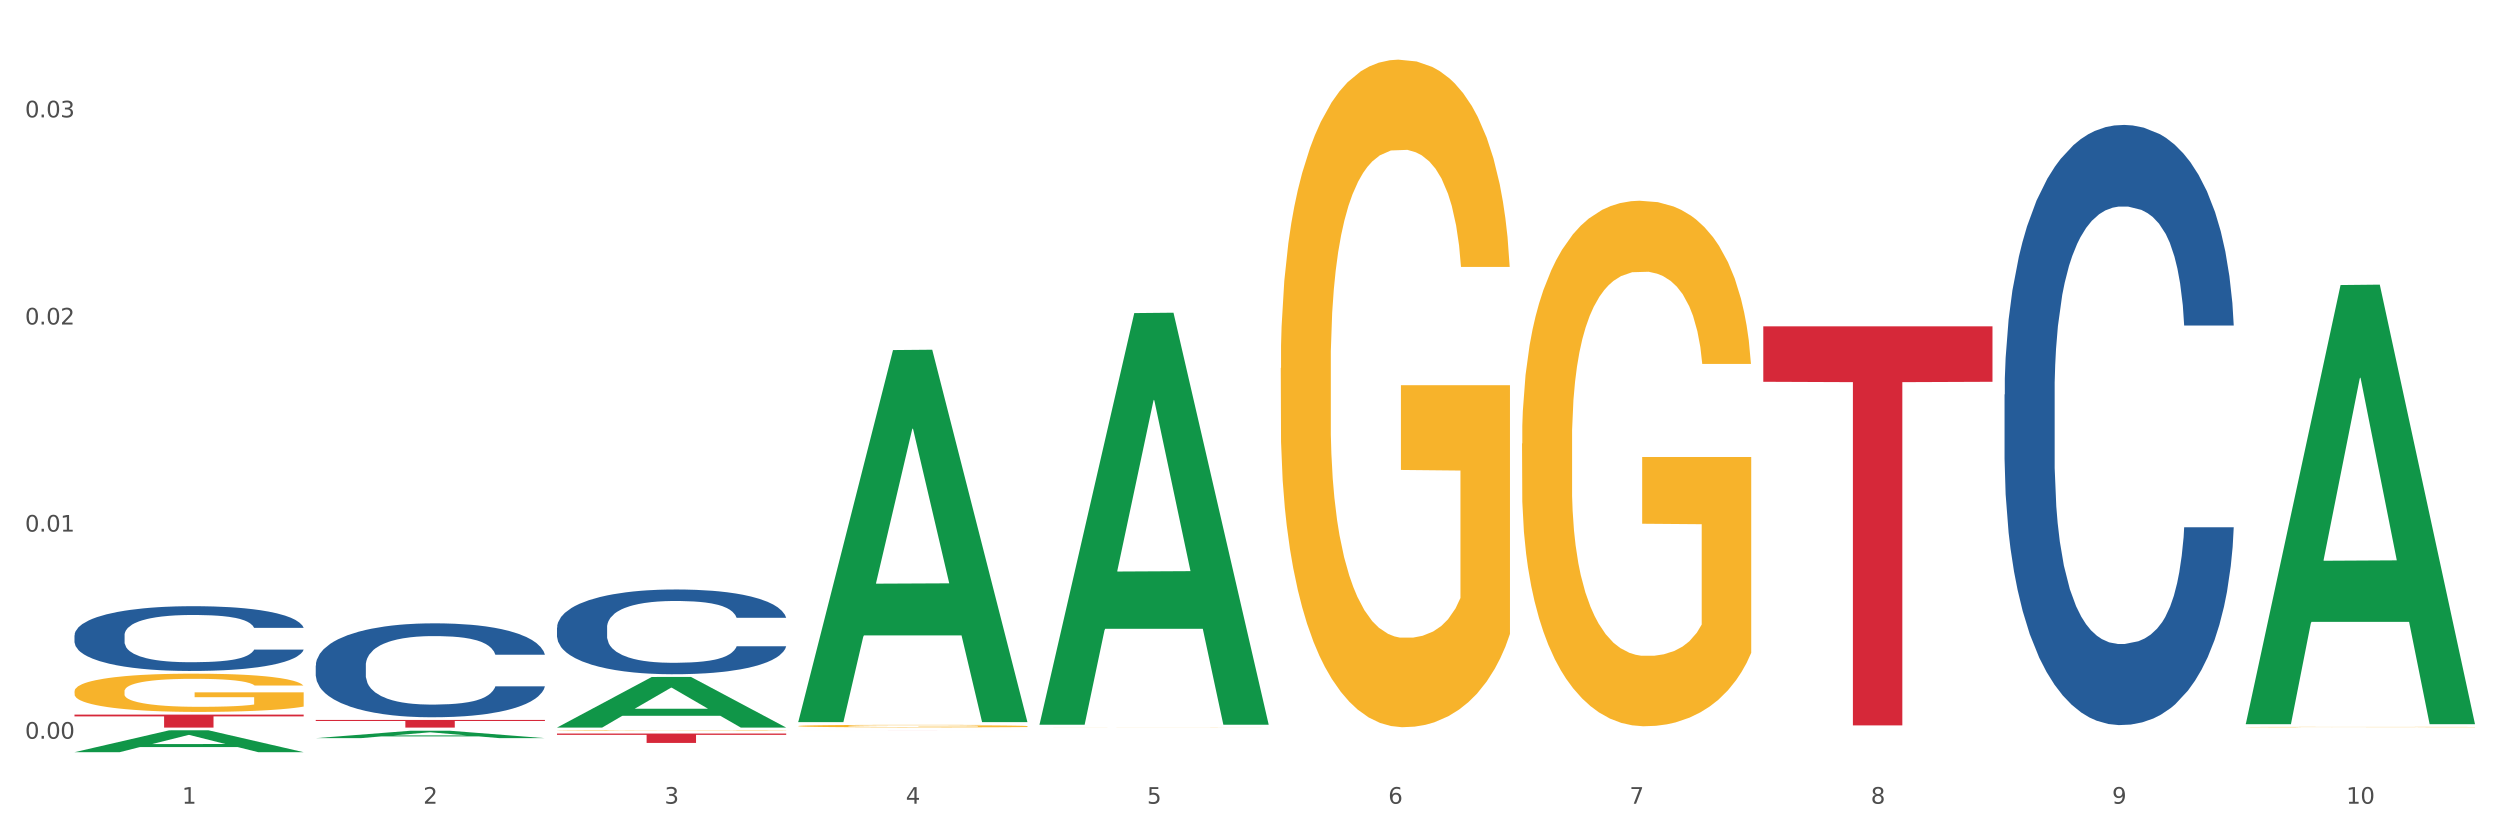
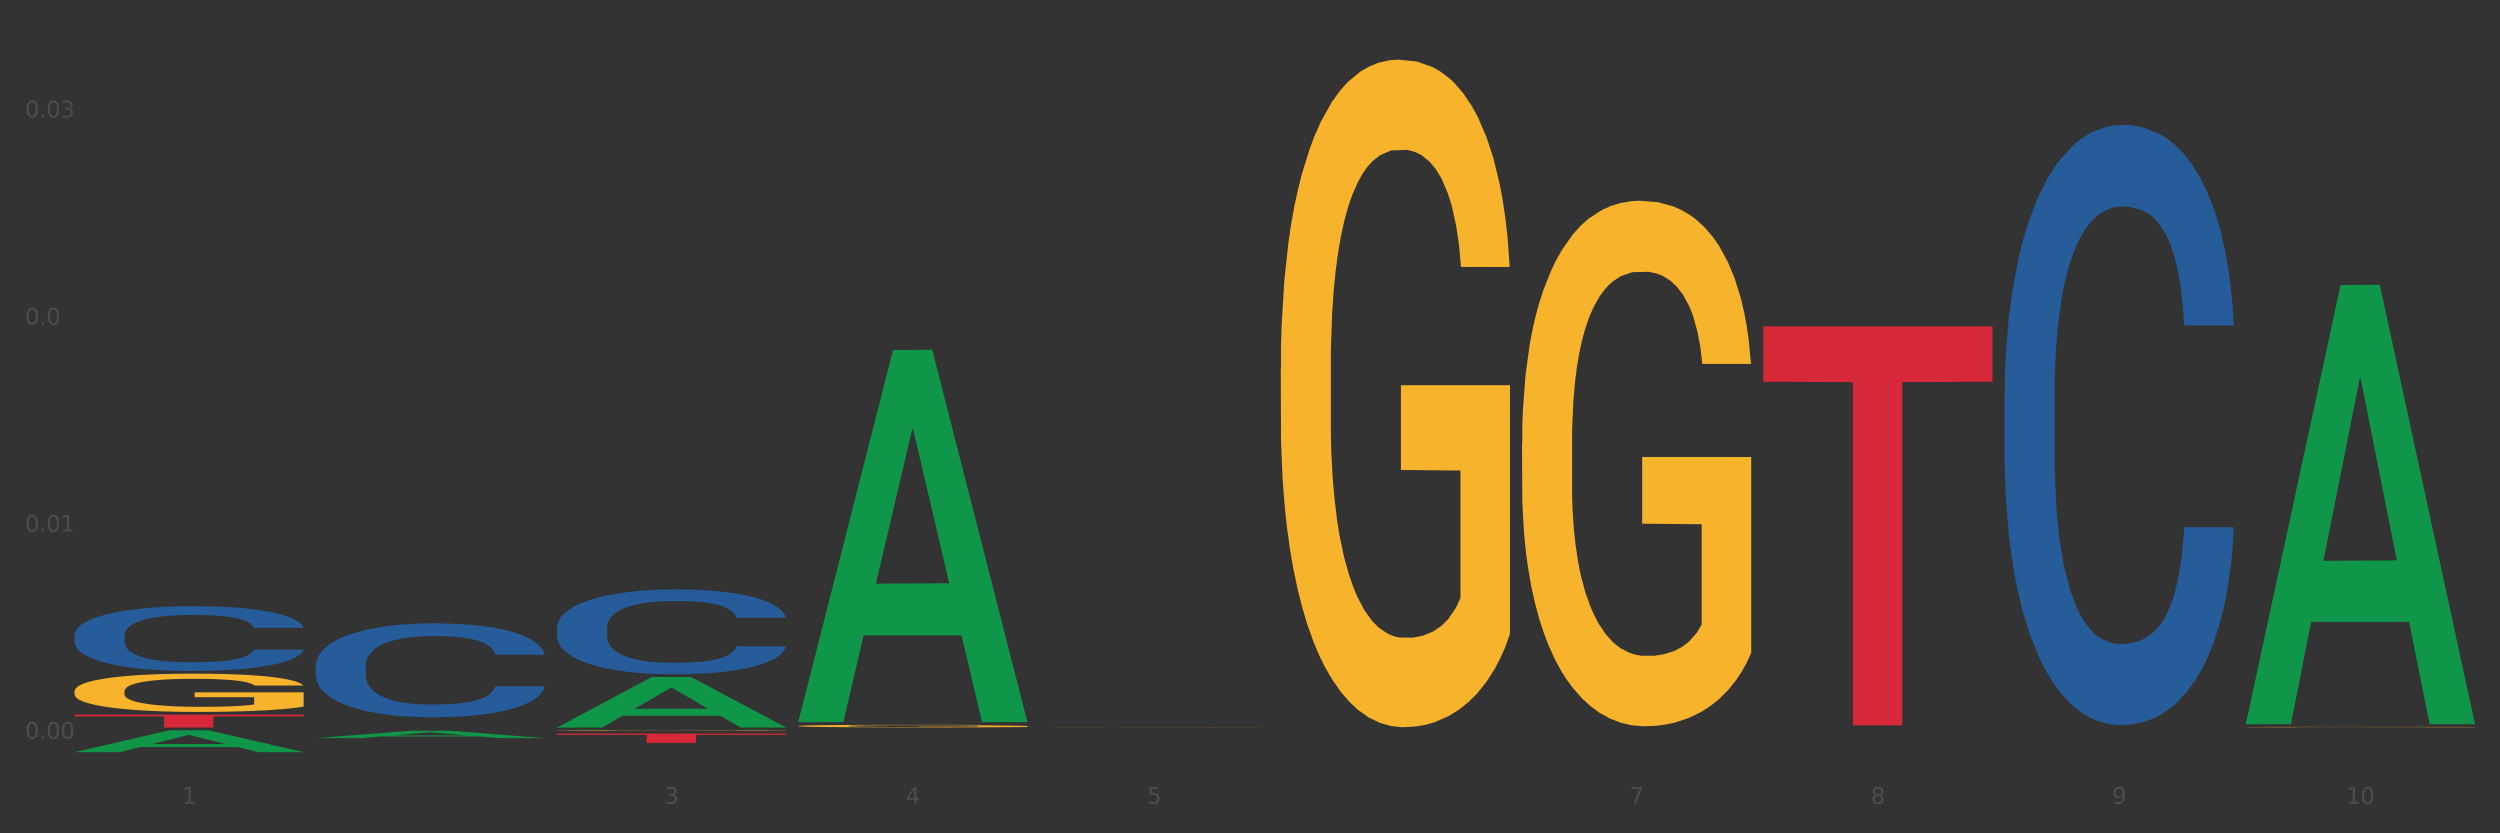
<svg xmlns="http://www.w3.org/2000/svg" xmlns:xlink="http://www.w3.org/1999/xlink" width="1080pt" height="360pt" viewBox="0 0 1080 360" version="1.1">
  <rect x="0" y="0" width="1080" height="360" fill="#333333" stroke="none" />
  <defs>
    <style type="text/css">*{stroke-linejoin: round; stroke-linecap: butt}</style>
  </defs>
  <g id="figure_1">
    <g id="patch_1">
-       <path d="M 0 360  L 1080 360  L 1080 0  L 0 0  z " style="fill: #ffffff; stroke: #ffffff; stroke-linejoin: miter" />
-     </g>
+       </g>
    <g id="axes_1">
      <g id="matplotlib.axis_1">
        <g id="xtick_1">
          <g id="text_1">
            <g style="fill: #4d4d4d" transform="translate(78.627 347.204) scale(0.096 -0.096)">
              <defs>
                <path id="DejaVuSans-31" d="M 794 531  L 1825 531  L 1825 4091  L 703 3866  L 703 4441  L 1819 4666  L 2450 4666  L 2450 531  L 3481 531  L 3481 0  L 794 0  L 794 531  z " transform="scale(0.016)" />
              </defs>
              <use xlink:href="#DejaVuSans-31" />
            </g>
          </g>
        </g>
        <g id="xtick_2">
          <g id="text_2">
            <g style="fill: #4d4d4d" transform="translate(182.851 347.204) scale(0.096 -0.096)">
              <defs>
-                 <path id="DejaVuSans-32" d="M 1228 531  L 3431 531  L 3431 0  L 469 0  L 469 531  Q 828 903 1448 1529  Q 2069 2156 2228 2338  Q 2531 2678 2651 2914  Q 2772 3150 2772 3378  Q 2772 3750 2511 3984  Q 2250 4219 1831 4219  Q 1534 4219 1204 4116  Q 875 4013 500 3803  L 500 4441  Q 881 4594 1212 4672  Q 1544 4750 1819 4750  Q 2544 4750 2975 4387  Q 3406 4025 3406 3419  Q 3406 3131 3298 2873  Q 3191 2616 2906 2266  Q 2828 2175 2409 1742  Q 1991 1309 1228 531  z " transform="scale(0.016)" />
-               </defs>
+                 </defs>
              <use xlink:href="#DejaVuSans-32" />
            </g>
          </g>
        </g>
        <g id="xtick_3">
          <g id="text_3">
            <g style="fill: #4d4d4d" transform="translate(287.074 347.204) scale(0.096 -0.096)">
              <defs>
                <path id="DejaVuSans-33" d="M 2597 2516  Q 3050 2419 3304 2112  Q 3559 1806 3559 1356  Q 3559 666 3084 287  Q 2609 -91 1734 -91  Q 1441 -91 1130 -33  Q 819 25 488 141  L 488 750  Q 750 597 1062 519  Q 1375 441 1716 441  Q 2309 441 2620 675  Q 2931 909 2931 1356  Q 2931 1769 2642 2001  Q 2353 2234 1838 2234  L 1294 2234  L 1294 2753  L 1863 2753  Q 2328 2753 2575 2939  Q 2822 3125 2822 3475  Q 2822 3834 2567 4026  Q 2313 4219 1838 4219  Q 1578 4219 1281 4162  Q 984 4106 628 3988  L 628 4550  Q 988 4650 1302 4700  Q 1616 4750 1894 4750  Q 2613 4750 3031 4423  Q 3450 4097 3450 3541  Q 3450 3153 3228 2886  Q 3006 2619 2597 2516  z " transform="scale(0.016)" />
              </defs>
              <use xlink:href="#DejaVuSans-33" />
            </g>
          </g>
        </g>
        <g id="xtick_4">
          <g id="text_4">
            <g style="fill: #4d4d4d" transform="translate(391.298 347.204) scale(0.096 -0.096)">
              <defs>
                <path id="DejaVuSans-34" d="M 2419 4116  L 825 1625  L 2419 1625  L 2419 4116  z M 2253 4666  L 3047 4666  L 3047 1625  L 3713 1625  L 3713 1100  L 3047 1100  L 3047 0  L 2419 0  L 2419 1100  L 313 1100  L 313 1709  L 2253 4666  z " transform="scale(0.016)" />
              </defs>
              <use xlink:href="#DejaVuSans-34" />
            </g>
          </g>
        </g>
        <g id="xtick_5">
          <g id="text_5">
            <g style="fill: #4d4d4d" transform="translate(495.522 347.204) scale(0.096 -0.096)">
              <defs>
                <path id="DejaVuSans-35" d="M 691 4666  L 3169 4666  L 3169 4134  L 1269 4134  L 1269 2991  Q 1406 3038 1543 3061  Q 1681 3084 1819 3084  Q 2600 3084 3056 2656  Q 3513 2228 3513 1497  Q 3513 744 3044 326  Q 2575 -91 1722 -91  Q 1428 -91 1123 -41  Q 819 9 494 109  L 494 744  Q 775 591 1075 516  Q 1375 441 1709 441  Q 2250 441 2565 725  Q 2881 1009 2881 1497  Q 2881 1984 2565 2268  Q 2250 2553 1709 2553  Q 1456 2553 1204 2497  Q 953 2441 691 2322  L 691 4666  z " transform="scale(0.016)" />
              </defs>
              <use xlink:href="#DejaVuSans-35" />
            </g>
          </g>
        </g>
        <g id="xtick_6">
          <g id="text_6">
            <g style="fill: #4d4d4d" transform="translate(599.745 347.204) scale(0.096 -0.096)">
              <defs>
-                 <path id="DejaVuSans-36" d="M 2113 2584  Q 1688 2584 1439 2293  Q 1191 2003 1191 1497  Q 1191 994 1439 701  Q 1688 409 2113 409  Q 2538 409 2786 701  Q 3034 994 3034 1497  Q 3034 2003 2786 2293  Q 2538 2584 2113 2584  z M 3366 4563  L 3366 3988  Q 3128 4100 2886 4159  Q 2644 4219 2406 4219  Q 1781 4219 1451 3797  Q 1122 3375 1075 2522  Q 1259 2794 1537 2939  Q 1816 3084 2150 3084  Q 2853 3084 3261 2657  Q 3669 2231 3669 1497  Q 3669 778 3244 343  Q 2819 -91 2113 -91  Q 1303 -91 875 529  Q 447 1150 447 2328  Q 447 3434 972 4092  Q 1497 4750 2381 4750  Q 2619 4750 2861 4703  Q 3103 4656 3366 4563  z " transform="scale(0.016)" />
-               </defs>
+                 </defs>
              <use xlink:href="#DejaVuSans-36" />
            </g>
          </g>
        </g>
        <g id="xtick_7">
          <g id="text_7">
            <g style="fill: #4d4d4d" transform="translate(703.969 347.204) scale(0.096 -0.096)">
              <defs>
                <path id="DejaVuSans-37" d="M 525 4666  L 3525 4666  L 3525 4397  L 1831 0  L 1172 0  L 2766 4134  L 525 4134  L 525 4666  z " transform="scale(0.016)" />
              </defs>
              <use xlink:href="#DejaVuSans-37" />
            </g>
          </g>
        </g>
        <g id="xtick_8">
          <g id="text_8">
            <g style="fill: #4d4d4d" transform="translate(808.193 347.204) scale(0.096 -0.096)">
              <defs>
                <path id="DejaVuSans-38" d="M 2034 2216  Q 1584 2216 1326 1975  Q 1069 1734 1069 1313  Q 1069 891 1326 650  Q 1584 409 2034 409  Q 2484 409 2743 651  Q 3003 894 3003 1313  Q 3003 1734 2745 1975  Q 2488 2216 2034 2216  z M 1403 2484  Q 997 2584 770 2862  Q 544 3141 544 3541  Q 544 4100 942 4425  Q 1341 4750 2034 4750  Q 2731 4750 3128 4425  Q 3525 4100 3525 3541  Q 3525 3141 3298 2862  Q 3072 2584 2669 2484  Q 3125 2378 3379 2068  Q 3634 1759 3634 1313  Q 3634 634 3220 271  Q 2806 -91 2034 -91  Q 1263 -91 848 271  Q 434 634 434 1313  Q 434 1759 690 2068  Q 947 2378 1403 2484  z M 1172 3481  Q 1172 3119 1398 2916  Q 1625 2713 2034 2713  Q 2441 2713 2670 2916  Q 2900 3119 2900 3481  Q 2900 3844 2670 4047  Q 2441 4250 2034 4250  Q 1625 4250 1398 4047  Q 1172 3844 1172 3481  z " transform="scale(0.016)" />
              </defs>
              <use xlink:href="#DejaVuSans-38" />
            </g>
          </g>
        </g>
        <g id="xtick_9">
          <g id="text_9">
            <g style="fill: #4d4d4d" transform="translate(912.416 347.204) scale(0.096 -0.096)">
              <defs>
                <path id="DejaVuSans-39" d="M 703 97  L 703 672  Q 941 559 1184 500  Q 1428 441 1663 441  Q 2288 441 2617 861  Q 2947 1281 2994 2138  Q 2813 1869 2534 1725  Q 2256 1581 1919 1581  Q 1219 1581 811 2004  Q 403 2428 403 3163  Q 403 3881 828 4315  Q 1253 4750 1959 4750  Q 2769 4750 3195 4129  Q 3622 3509 3622 2328  Q 3622 1225 3098 567  Q 2575 -91 1691 -91  Q 1453 -91 1209 -44  Q 966 3 703 97  z M 1959 2075  Q 2384 2075 2632 2365  Q 2881 2656 2881 3163  Q 2881 3666 2632 3958  Q 2384 4250 1959 4250  Q 1534 4250 1286 3958  Q 1038 3666 1038 3163  Q 1038 2656 1286 2365  Q 1534 2075 1959 2075  z " transform="scale(0.016)" />
              </defs>
              <use xlink:href="#DejaVuSans-39" />
            </g>
          </g>
        </g>
        <g id="xtick_10">
          <g id="text_10">
            <g style="fill: #4d4d4d" transform="translate(1013.586 347.204) scale(0.096 -0.096)">
              <defs>
                <path id="DejaVuSans-30" d="M 2034 4250  Q 1547 4250 1301 3770  Q 1056 3291 1056 2328  Q 1056 1369 1301 889  Q 1547 409 2034 409  Q 2525 409 2770 889  Q 3016 1369 3016 2328  Q 3016 3291 2770 3770  Q 2525 4250 2034 4250  z M 2034 4750  Q 2819 4750 3233 4129  Q 3647 3509 3647 2328  Q 3647 1150 3233 529  Q 2819 -91 2034 -91  Q 1250 -91 836 529  Q 422 1150 422 2328  Q 422 3509 836 4129  Q 1250 4750 2034 4750  z " transform="scale(0.016)" />
              </defs>
              <use xlink:href="#DejaVuSans-31" />
              <use xlink:href="#DejaVuSans-30" transform="translate(63.623 0)" />
            </g>
          </g>
        </g>
        <g id="xtick_11" />
        <g id="xtick_12" />
        <g id="xtick_13" />
        <g id="xtick_14" />
        <g id="xtick_15" />
        <g id="xtick_16" />
        <g id="xtick_17" />
        <g id="xtick_18" />
        <g id="xtick_19" />
      </g>
      <g id="matplotlib.axis_2">
        <g id="ytick_1">
          <g id="text_11">
            <g style="fill: #4d4d4d" transform="translate(10.8 319.128) scale(0.096 -0.096)">
              <defs>
                <path id="DejaVuSans-2e" d="M 684 794  L 1344 794  L 1344 0  L 684 0  L 684 794  z " transform="scale(0.016)" />
              </defs>
              <use xlink:href="#DejaVuSans-30" />
              <use xlink:href="#DejaVuSans-2e" transform="translate(63.623 0)" />
              <use xlink:href="#DejaVuSans-30" transform="translate(95.41 0)" />
              <use xlink:href="#DejaVuSans-30" transform="translate(159.033 0)" />
            </g>
          </g>
        </g>
        <g id="ytick_2">
          <g id="text_12">
            <g style="fill: #4d4d4d" transform="translate(10.8 229.656) scale(0.096 -0.096)">
              <use xlink:href="#DejaVuSans-30" />
              <use xlink:href="#DejaVuSans-2e" transform="translate(63.623 0)" />
              <use xlink:href="#DejaVuSans-30" transform="translate(95.41 0)" />
              <use xlink:href="#DejaVuSans-31" transform="translate(159.033 0)" />
            </g>
          </g>
        </g>
        <g id="ytick_3">
          <g id="text_13">
            <g style="fill: #4d4d4d" transform="translate(10.8 140.184) scale(0.096 -0.096)">
              <use xlink:href="#DejaVuSans-30" />
              <use xlink:href="#DejaVuSans-2e" transform="translate(63.623 0)" />
              <use xlink:href="#DejaVuSans-30" transform="translate(95.41 0)" />
              <use xlink:href="#DejaVuSans-32" transform="translate(159.033 0)" />
            </g>
          </g>
        </g>
        <g id="ytick_4">
          <g id="text_14">
            <g style="fill: #4d4d4d" transform="translate(10.8 50.712) scale(0.096 -0.096)">
              <use xlink:href="#DejaVuSans-30" />
              <use xlink:href="#DejaVuSans-2e" transform="translate(63.623 0)" />
              <use xlink:href="#DejaVuSans-30" transform="translate(95.41 0)" />
              <use xlink:href="#DejaVuSans-33" transform="translate(159.033 0)" />
            </g>
          </g>
        </g>
        <g id="ytick_5" />
        <g id="ytick_6" />
        <g id="ytick_7" />
      </g>
      <g id="PolyCollection_1">
        <path d="M 32.175 324.932  L 32.277 324.923  L 73.107 315.49  L 90.051 315.481  L 131.187 324.95  L 111.589 324.95  L 102.709 322.745  L 60.552 322.745  L 60.246 322.78  L 51.671 324.95  L 32.175 324.95  L 32.175 324.932  L 65.86 321.429  L 97.401 321.42  L 81.783 317.499  L 81.579 317.482  L 81.375 317.508  L 65.758 321.42  L 65.86 321.429  L 32.175 324.932  z " clip-path="url(#p2f2738cbee)" style="fill: #109648" />
        <path d="M 344.846 313.638  L 344.963 313.637  L 344.963 313.601  L 345.197 313.57  L 346.366 313.495  L 348.119 313.432  L 349.405 313.399  L 350.691 313.372  L 352.21 313.345  L 354.081 313.317  L 357.471 313.275  L 359.575 313.254  L 362.147 313.232  L 366.823 313.2  L 370.213 313.182  L 373.72 313.167  L 379.448 313.149  L 383.188 313.141  L 387.163 313.135  L 391.956 313.131  L 395.579 313.13  L 403.529 313.133  L 410.309 313.142  L 413.582 313.149  L 417.79 313.161  L 420.011 313.169  L 423.635 313.185  L 427.376 313.206  L 429.947 313.224  L 433.805 313.258  L 436.728 313.292  L 439.416 313.335  L 440.819 313.364  L 441.871 313.391  L 442.806 313.422  L 443.741 313.471  L 422.7 313.471  L 421.882 313.436  L 420.596 313.403  L 418.725 313.371  L 417.089 313.351  L 414.283 313.326  L 411.711 313.31  L 409.023 313.298  L 405.75 313.287  L 403.178 313.282  L 399.554 313.278  L 392.423 313.279  L 387.63 313.287  L 384.357 313.298  L 382.253 313.307  L 380.383 313.317  L 378.279 313.331  L 375.824 313.352  L 374.07 313.371  L 372.317 313.395  L 370.914 313.419  L 369.628 313.447  L 368.576 313.477  L 367.758 313.509  L 367.056 313.547  L 366.472 313.61  L 366.472 313.748  L 366.706 313.779  L 367.29 313.82  L 367.992 313.851  L 369.161 313.889  L 370.213 313.914  L 372.2 313.95  L 374.421 313.98  L 376.174 313.999  L 377.928 314.015  L 380.967 314.037  L 384.357 314.055  L 387.28 314.066  L 391.254 314.077  L 393.943 314.081  L 396.281 314.083  L 402.009 314.083  L 406.1 314.08  L 410.659 314.073  L 414.166 314.063  L 417.089 314.052  L 420.362 314.034  L 422.466 314.017  L 422.466 313.807  L 396.748 313.806  L 396.748 313.666  L 443.858 313.666  L 443.858 314.077  L 441.871 314.098  L 439.65 314.117  L 437.312 314.134  L 433.805 314.155  L 429.597 314.175  L 425.856 314.189  L 421.882 314.201  L 417.206 314.212  L 411.127 314.222  L 407.386 314.226  L 402.71 314.229  L 397.216 314.23  L 392.423 314.228  L 387.747 314.223  L 382.838 314.214  L 378.045 314.201  L 374.421 314.188  L 370.797 314.172  L 366.94 314.151  L 363.9 314.131  L 361.562 314.113  L 358.99 314.09  L 356.185 314.059  L 354.081 314.032  L 352.21 314.004  L 350.223 313.968  L 348.82 313.937  L 347.418 313.898  L 346.599 313.868  L 345.664 313.823  L 344.963 313.76  L 344.846 313.638  z " clip-path="url(#p2f2738cbee)" style="fill: #f7b32b" />
        <path d="M 449.069 314.26  L 449.186 314.26  L 449.186 314.259  L 449.42 314.258  L 450.589 314.255  L 452.343 314.253  L 453.628 314.252  L 454.914 314.251  L 456.434 314.25  L 458.304 314.249  L 461.694 314.247  L 463.799 314.247  L 466.37 314.246  L 471.046 314.245  L 474.436 314.244  L 477.943 314.244  L 483.671 314.243  L 487.412 314.243  L 491.386 314.243  L 496.179 314.242  L 499.803 314.242  L 507.752 314.243  L 514.532 314.243  L 517.805 314.243  L 522.014 314.244  L 524.235 314.244  L 527.859 314.244  L 531.599 314.245  L 534.171 314.246  L 538.029 314.247  L 540.951 314.248  L 543.64 314.25  L 545.043 314.251  L 546.095 314.251  L 547.03 314.253  L 547.965 314.254  L 526.923 314.254  L 526.105 314.253  L 524.819 314.252  L 522.949 314.251  L 521.312 314.25  L 518.507 314.249  L 515.935 314.249  L 513.246 314.248  L 509.973 314.248  L 507.401 314.248  L 503.778 314.248  L 496.647 314.248  L 491.854 314.248  L 488.581 314.248  L 486.477 314.249  L 484.606 314.249  L 482.502 314.249  L 480.047 314.25  L 478.294 314.251  L 476.54 314.252  L 475.138 314.252  L 473.852 314.253  L 472.8 314.254  L 471.981 314.256  L 471.28 314.257  L 470.696 314.259  L 470.696 314.264  L 470.929 314.265  L 471.514 314.266  L 472.215 314.267  L 473.384 314.269  L 474.436 314.27  L 476.424 314.271  L 478.645 314.272  L 480.398 314.273  L 482.152 314.273  L 485.191 314.274  L 488.581 314.275  L 491.503 314.275  L 495.478 314.275  L 498.167 314.275  L 500.505 314.275  L 506.232 314.275  L 510.324 314.275  L 514.883 314.275  L 518.39 314.275  L 521.312 314.274  L 524.585 314.274  L 526.69 314.273  L 526.69 314.266  L 500.972 314.266  L 500.972 314.261  L 548.082 314.261  L 548.082 314.275  L 546.095 314.276  L 543.874 314.277  L 541.536 314.277  L 538.029 314.278  L 533.82 314.279  L 530.08 314.279  L 526.105 314.28  L 521.429 314.28  L 515.351 314.28  L 511.61 314.28  L 506.934 314.281  L 501.44 314.281  L 496.647 314.281  L 491.971 314.28  L 487.061 314.28  L 482.268 314.28  L 478.645 314.279  L 475.021 314.279  L 471.163 314.278  L 468.124 314.277  L 465.786 314.276  L 463.214 314.276  L 460.409 314.275  L 458.304 314.274  L 456.434 314.273  L 454.447 314.271  L 453.044 314.27  L 451.641 314.269  L 450.823 314.268  L 449.888 314.266  L 449.186 314.264  L 449.069 314.26  z " clip-path="url(#p2f2738cbee)" style="fill: #f7b32b" />
        <path d="M 553.293 159.032  L 553.41 158.769  L 553.41 149.287  L 553.644 141.122  L 554.813 121.368  L 556.566 105.038  L 557.852 96.346  L 559.138 89.235  L 560.658 82.124  L 562.528 74.749  L 565.918 63.95  L 568.022 58.419  L 570.594 52.625  L 575.27 44.196  L 578.66 39.455  L 582.167 35.505  L 587.895 30.764  L 591.636 28.657  L 595.61 27.076  L 600.403 26.023  L 604.027 25.759  L 611.976 26.55  L 618.756 28.92  L 622.029 30.764  L 626.237 33.924  L 628.458 36.031  L 632.082 40.246  L 635.823 45.777  L 638.395 50.518  L 642.252 59.473  L 645.175 68.428  L 647.863 79.49  L 649.266 87.128  L 650.318 94.239  L 651.253 102.404  L 652.189 115.31  L 631.147 115.31  L 630.329 106.092  L 629.043 97.4  L 627.173 88.972  L 625.536 83.704  L 622.73 77.119  L 620.159 72.905  L 617.47 69.745  L 614.197 67.111  L 611.625 65.794  L 608.001 64.74  L 600.87 65.004  L 596.078 67.111  L 592.805 69.745  L 590.7 72.115  L 588.83 74.749  L 586.726 78.436  L 584.271 83.967  L 582.518 88.972  L 580.764 95.293  L 579.361 101.614  L 578.075 108.989  L 577.023 116.89  L 576.205 125.055  L 575.504 135.064  L 574.919 151.657  L 574.919 187.741  L 575.153 195.906  L 575.737 206.704  L 576.439 214.869  L 577.608 224.615  L 578.66 231.199  L 580.647 240.681  L 582.868 248.583  L 584.622 253.587  L 586.375 257.801  L 589.415 263.595  L 592.805 268.336  L 595.727 271.234  L 599.702 273.867  L 602.39 274.921  L 604.728 275.448  L 610.456 275.448  L 614.548 274.658  L 619.107 272.814  L 622.613 270.443  L 625.536 267.546  L 628.809 262.805  L 630.913 258.328  L 630.913 203.28  L 605.196 203.017  L 605.196 166.407  L 652.306 166.407  L 652.306 273.867  L 650.318 279.399  L 648.097 284.403  L 645.759 288.88  L 642.252 294.411  L 638.044 299.679  L 634.303 303.366  L 630.329 306.527  L 625.653 309.424  L 619.574 312.058  L 615.833 313.112  L 611.158 313.902  L 605.663 314.165  L 600.87 313.638  L 596.195 312.322  L 591.285 309.951  L 586.492 306.527  L 582.868 303.103  L 579.244 298.889  L 575.387 293.358  L 572.347 288.09  L 570.009 283.349  L 567.438 277.291  L 564.632 269.39  L 562.528 262.279  L 560.658 254.904  L 558.67 245.422  L 557.268 237.257  L 555.865 226.985  L 555.047 219.347  L 554.111 207.495  L 553.41 190.901  L 553.293 159.032  z " clip-path="url(#p2f2738cbee)" style="fill: #f7b32b" />
        <path d="M 657.517 191.627  L 657.634 191.419  L 657.634 183.955  L 657.867 177.527  L 659.036 161.976  L 660.79 149.121  L 662.076 142.278  L 663.362 136.68  L 664.881 131.082  L 666.752 125.276  L 670.142 116.775  L 672.246 112.42  L 674.818 107.859  L 679.493 101.224  L 682.884 97.491  L 686.39 94.381  L 692.118 90.649  L 695.859 88.99  L 699.834 87.746  L 704.627 86.917  L 708.25 86.709  L 716.199 87.331  L 722.979 89.198  L 726.253 90.649  L 730.461 93.137  L 732.682 94.796  L 736.306 98.113  L 740.047 102.468  L 742.618 106.2  L 746.476 113.25  L 749.398 120.3  L 752.087 129.008  L 753.49 135.021  L 754.542 140.619  L 755.477 147.047  L 756.412 157.207  L 735.371 157.207  L 734.552 149.95  L 733.266 143.108  L 731.396 136.473  L 729.76 132.326  L 726.954 127.142  L 724.382 123.824  L 721.694 121.336  L 718.42 119.263  L 715.849 118.226  L 712.225 117.397  L 705.094 117.604  L 700.301 119.263  L 697.028 121.336  L 694.924 123.202  L 693.054 125.276  L 690.949 128.179  L 688.495 132.533  L 686.741 136.473  L 684.988 141.449  L 683.585 146.425  L 682.299 152.231  L 681.247 158.451  L 680.429 164.879  L 679.727 172.758  L 679.143 185.821  L 679.143 214.227  L 679.377 220.655  L 679.961 229.156  L 680.662 235.584  L 681.831 243.256  L 682.884 248.44  L 684.871 255.904  L 687.092 262.124  L 688.845 266.064  L 690.599 269.382  L 693.638 273.943  L 697.028 277.675  L 699.951 279.956  L 703.925 282.03  L 706.614 282.859  L 708.952 283.274  L 714.68 283.274  L 718.771 282.652  L 723.33 281.2  L 726.837 279.334  L 729.76 277.053  L 733.033 273.321  L 735.137 269.796  L 735.137 226.461  L 709.419 226.253  L 709.419 197.432  L 756.529 197.432  L 756.529 282.03  L 754.542 286.384  L 752.321 290.323  L 749.983 293.848  L 746.476 298.203  L 742.268 302.35  L 738.527 305.252  L 734.552 307.741  L 729.876 310.021  L 723.798 312.095  L 720.057 312.924  L 715.381 313.546  L 709.887 313.754  L 705.094 313.339  L 700.418 312.302  L 695.508 310.436  L 690.716 307.741  L 687.092 305.045  L 683.468 301.728  L 679.61 297.373  L 676.571 293.226  L 674.233 289.494  L 671.661 284.725  L 668.856 278.505  L 666.752 272.906  L 664.881 267.101  L 662.894 259.636  L 661.491 253.208  L 660.088 245.122  L 659.27 239.109  L 658.335 229.778  L 657.634 216.716  L 657.517 191.627  z " clip-path="url(#p2f2738cbee)" style="fill: #f7b32b" />
        <path d="M 970.188 314.097  L 970.304 314.096  L 970.304 314.09  L 970.538 314.085  L 971.707 314.072  L 973.461 314.062  L 974.747 314.056  L 976.032 314.051  L 977.552 314.047  L 979.422 314.042  L 982.813 314.035  L 984.917 314.032  L 987.488 314.028  L 992.164 314.022  L 995.554 314.019  L 999.061 314.017  L 1004.789 314.014  L 1008.53 314.012  L 1012.505 314.011  L 1017.297 314.011  L 1020.921 314.01  L 1028.87 314.011  L 1035.65 314.013  L 1038.923 314.014  L 1043.132 314.016  L 1045.353 314.017  L 1048.977 314.02  L 1052.717 314.023  L 1055.289 314.026  L 1059.147 314.032  L 1062.069 314.038  L 1064.758 314.045  L 1066.161 314.05  L 1067.213 314.055  L 1068.148 314.06  L 1069.083 314.068  L 1048.041 314.068  L 1047.223 314.062  L 1045.937 314.057  L 1044.067 314.051  L 1042.43 314.048  L 1039.625 314.044  L 1037.053 314.041  L 1034.364 314.039  L 1031.091 314.037  L 1028.52 314.036  L 1024.896 314.036  L 1017.765 314.036  L 1012.972 314.037  L 1009.699 314.039  L 1007.595 314.04  L 1005.724 314.042  L 1003.62 314.044  L 1001.165 314.048  L 999.412 314.051  L 997.659 314.055  L 996.256 314.059  L 994.97 314.064  L 993.918 314.069  L 993.1 314.075  L 992.398 314.081  L 991.814 314.092  L 991.814 314.115  L 992.047 314.12  L 992.632 314.127  L 993.333 314.133  L 994.502 314.139  L 995.554 314.143  L 997.542 314.149  L 999.763 314.154  L 1001.516 314.158  L 1003.27 314.16  L 1006.309 314.164  L 1009.699 314.167  L 1012.621 314.169  L 1016.596 314.171  L 1019.285 314.171  L 1021.623 314.172  L 1027.351 314.172  L 1031.442 314.171  L 1036.001 314.17  L 1039.508 314.168  L 1042.43 314.167  L 1045.704 314.163  L 1047.808 314.161  L 1047.808 314.125  L 1022.09 314.125  L 1022.09 314.101  L 1069.2 314.101  L 1069.2 314.171  L 1067.213 314.174  L 1064.992 314.177  L 1062.654 314.18  L 1059.147 314.184  L 1054.938 314.187  L 1051.198 314.19  L 1047.223 314.192  L 1042.547 314.194  L 1036.469 314.195  L 1032.728 314.196  L 1028.052 314.196  L 1022.558 314.197  L 1017.765 314.196  L 1013.089 314.195  L 1008.179 314.194  L 1003.387 314.192  L 999.763 314.189  L 996.139 314.187  L 992.281 314.183  L 989.242 314.18  L 986.904 314.177  L 984.332 314.173  L 981.527 314.168  L 979.422 314.163  L 977.552 314.158  L 975.565 314.152  L 974.162 314.147  L 972.759 314.14  L 971.941 314.135  L 971.006 314.128  L 970.304 314.117  L 970.188 314.097  z " clip-path="url(#p2f2738cbee)" style="fill: #f7b32b" />
        <path d="M 865.964 170.463  L 866.081 170.226  L 866.081 163.596  L 866.432 154.598  L 867.719 138.023  L 869.358 125.473  L 872.167 110.791  L 873.688 104.635  L 875.678 97.768  L 879.774 86.639  L 884.456 77.167  L 887.733 71.958  L 890.19 68.642  L 895.691 62.723  L 898.851 60.118  L 902.128 57.987  L 904.937 56.566  L 909.618 54.909  L 913.364 54.198  L 917.694 53.961  L 921.322 54.198  L 926.12 55.145  L 933.143 57.987  L 935.834 59.644  L 939.463 62.486  L 943.208 66.275  L 946.251 70.063  L 949.762 75.509  L 953.39 82.613  L 956.901 91.611  L 959.359 99.899  L 961.348 108.66  L 963.104 119.316  L 964.391 130.919  L 964.976 140.627  L 943.559 140.627  L 942.974 131.866  L 941.803 122.394  L 940.633 116.001  L 939.346 110.791  L 937.356 104.872  L 935.6 101.083  L 932.674 96.584  L 929.983 93.742  L 927.759 92.085  L 925.067 90.664  L 919.332 89.243  L 915.236 89.243  L 912.661 89.717  L 909.501 90.901  L 906.81 92.558  L 903.65 95.4  L 901.192 98.478  L 898.734 102.504  L 897.33 105.345  L 895.223 110.555  L 893.819 114.817  L 891.946 122.157  L 890.893 127.367  L 889.02 140.864  L 888.201 150.809  L 887.85 157.676  L 887.616 165.254  L 887.616 202.193  L 888.318 218.769  L 888.903 225.872  L 889.839 233.923  L 891.595 244.342  L 894.17 254.524  L 896.861 261.865  L 899.085 266.364  L 901.192 269.679  L 903.298 272.284  L 905.873 274.652  L 907.98 276.072  L 911.14 277.493  L 914.885 278.203  L 917.811 278.203  L 923.78 277.02  L 926.472 275.836  L 929.046 274.178  L 931.855 271.573  L 934.079 268.732  L 935.366 266.601  L 937.473 262.102  L 939.111 257.366  L 940.516 251.92  L 941.452 247.184  L 942.505 240.08  L 943.325 232.029  L 943.559 227.767  L 964.976 227.767  L 964.508 236.291  L 963.689 244.579  L 962.05 255.708  L 960.763 262.102  L 958.773 269.916  L 956.667 276.546  L 953.741 283.886  L 951.049 289.333  L 948.24 294.069  L 945.197 298.331  L 939.697 304.251  L 937.707 305.908  L 933.494 308.75  L 930.217 310.407  L 925.418 312.065  L 920.503 313.012  L 915.353 313.249  L 910.789 312.775  L 905.756 311.354  L 902.596 309.934  L 899.085 307.802  L 894.989 304.487  L 891.127 300.462  L 887.499 295.726  L 884.105 290.28  L 880.945 284.123  L 876.848 273.941  L 873.805 263.996  L 871.582 254.761  L 870.06 246.947  L 868.539 237.002  L 867.719 230.135  L 866.432 213.559  L 865.964 198.168  L 865.964 170.463  z " clip-path="url(#p2f2738cbee)" style="fill: #255c99" />
        <path d="M 240.622 271.108  L 240.739 271.074  L 240.739 270.138  L 241.09 268.867  L 242.378 266.526  L 244.016 264.754  L 246.825 262.68  L 248.347 261.811  L 250.336 260.841  L 254.432 259.269  L 259.114 257.932  L 262.391 257.196  L 264.849 256.728  L 270.349 255.892  L 273.509 255.524  L 276.786 255.223  L 279.595 255.022  L 284.277 254.788  L 288.022 254.688  L 292.352 254.654  L 295.98 254.688  L 300.779 254.821  L 307.801 255.223  L 310.493 255.457  L 314.121 255.858  L 317.866 256.393  L 320.909 256.928  L 324.42 257.697  L 328.048 258.701  L 331.559 259.972  L 334.017 261.142  L 336.007 262.379  L 337.762 263.884  L 339.049 265.523  L 339.635 266.894  L 318.217 266.894  L 317.632 265.657  L 316.462 264.319  L 315.291 263.416  L 314.004 262.68  L 312.014 261.844  L 310.259 261.309  L 307.333 260.674  L 304.641 260.273  L 302.417 260.038  L 299.725 259.838  L 293.991 259.637  L 289.894 259.637  L 287.32 259.704  L 284.16 259.871  L 281.468 260.105  L 278.308 260.507  L 275.85 260.941  L 273.392 261.51  L 271.988 261.911  L 269.881 262.647  L 268.477 263.249  L 266.604 264.286  L 265.551 265.021  L 263.678 266.928  L 262.859 268.332  L 262.508 269.302  L 262.274 270.372  L 262.274 275.589  L 262.976 277.93  L 263.561 278.933  L 264.498 280.07  L 266.253 281.542  L 268.828 282.98  L 271.52 284.016  L 273.743 284.652  L 275.85 285.12  L 277.957 285.488  L 280.532 285.822  L 282.638 286.023  L 285.798 286.224  L 289.543 286.324  L 292.469 286.324  L 298.438 286.157  L 301.13 285.99  L 303.705 285.755  L 306.513 285.388  L 308.737 284.986  L 310.025 284.685  L 312.131 284.05  L 313.77 283.381  L 315.174 282.612  L 316.11 281.943  L 317.164 280.94  L 317.983 279.803  L 318.217 279.201  L 339.635 279.201  L 339.167 280.405  L 338.347 281.575  L 336.709 283.147  L 335.421 284.05  L 333.432 285.154  L 331.325 286.09  L 328.399 287.127  L 325.707 287.896  L 322.899 288.565  L 319.856 289.167  L 314.355 290.003  L 312.365 290.237  L 308.152 290.638  L 304.875 290.872  L 300.077 291.106  L 295.161 291.24  L 290.011 291.273  L 285.447 291.207  L 280.414 291.006  L 277.254 290.805  L 273.743 290.504  L 269.647 290.036  L 265.785 289.468  L 262.157 288.799  L 258.763 288.03  L 255.603 287.16  L 251.507 285.722  L 248.464 284.317  L 246.24 283.013  L 244.718 281.91  L 243.197 280.505  L 242.378 279.535  L 241.09 277.194  L 240.622 275.021  L 240.622 271.108  z " clip-path="url(#p2f2738cbee)" style="fill: #255c99" />
        <path d="M 136.399 287.512  L 136.516 287.475  L 136.516 286.437  L 136.867 285.028  L 138.154 282.434  L 139.793 280.469  L 142.602 278.171  L 144.123 277.207  L 146.113 276.132  L 150.209 274.39  L 154.89 272.908  L 158.167 272.092  L 160.625 271.573  L 166.126 270.647  L 169.286 270.239  L 172.563 269.905  L 175.372 269.683  L 180.053 269.423  L 183.798 269.312  L 188.129 269.275  L 191.757 269.312  L 196.555 269.461  L 203.577 269.905  L 206.269 270.165  L 209.897 270.61  L 213.642 271.203  L 216.685 271.796  L 220.196 272.648  L 223.824 273.76  L 227.336 275.169  L 229.793 276.466  L 231.783 277.838  L 233.538 279.506  L 234.826 281.322  L 235.411 282.842  L 213.993 282.842  L 213.408 281.47  L 212.238 279.987  L 211.068 278.987  L 209.78 278.171  L 207.791 277.244  L 206.035 276.651  L 203.109 275.947  L 200.417 275.502  L 198.194 275.243  L 195.502 275.02  L 189.767 274.798  L 185.671 274.798  L 183.096 274.872  L 179.936 275.058  L 177.244 275.317  L 174.084 275.762  L 171.626 276.244  L 169.169 276.874  L 167.764 277.319  L 165.658 278.134  L 164.253 278.801  L 162.381 279.95  L 161.327 280.766  L 159.455 282.879  L 158.635 284.435  L 158.284 285.51  L 158.05 286.696  L 158.05 292.479  L 158.752 295.073  L 159.338 296.185  L 160.274 297.446  L 162.029 299.077  L 164.604 300.67  L 167.296 301.819  L 169.52 302.524  L 171.626 303.043  L 173.733 303.45  L 176.308 303.821  L 178.415 304.043  L 181.575 304.266  L 185.32 304.377  L 188.246 304.377  L 194.214 304.192  L 196.906 304.006  L 199.481 303.747  L 202.29 303.339  L 204.514 302.894  L 205.801 302.561  L 207.908 301.857  L 209.546 301.115  L 210.951 300.263  L 211.887 299.521  L 212.94 298.409  L 213.759 297.149  L 213.993 296.482  L 235.411 296.482  L 234.943 297.816  L 234.124 299.114  L 232.485 300.856  L 231.198 301.857  L 229.208 303.08  L 227.102 304.118  L 224.176 305.267  L 221.484 306.119  L 218.675 306.861  L 215.632 307.528  L 210.131 308.454  L 208.142 308.714  L 203.928 309.159  L 200.651 309.418  L 195.853 309.678  L 190.937 309.826  L 185.788 309.863  L 181.223 309.789  L 176.191 309.566  L 173.031 309.344  L 169.52 309.01  L 165.424 308.491  L 161.561 307.861  L 157.933 307.12  L 154.539 306.267  L 151.379 305.304  L 147.283 303.71  L 144.24 302.153  L 142.016 300.708  L 140.495 299.484  L 138.973 297.928  L 138.154 296.853  L 136.867 294.258  L 136.399 291.849  L 136.399 287.512  z " clip-path="url(#p2f2738cbee)" style="fill: #255c99" />
        <path d="M 32.175 274.448  L 32.292 274.423  L 32.292 273.707  L 32.643 272.736  L 33.931 270.946  L 35.569 269.592  L 38.378 268.007  L 39.899 267.342  L 41.889 266.601  L 45.985 265.399  L 50.667 264.377  L 53.944 263.815  L 56.401 263.457  L 61.902 262.818  L 65.062 262.537  L 68.339 262.307  L 71.148 262.153  L 75.829 261.974  L 79.575 261.898  L 83.905 261.872  L 87.533 261.898  L 92.331 262  L 99.354 262.307  L 102.045 262.485  L 105.674 262.792  L 109.419 263.201  L 112.462 263.61  L 115.973 264.198  L 119.601 264.965  L 123.112 265.936  L 125.57 266.831  L 127.559 267.777  L 129.315 268.927  L 130.602 270.18  L 131.187 271.228  L 109.77 271.228  L 109.185 270.282  L 108.014 269.259  L 106.844 268.569  L 105.557 268.007  L 103.567 267.368  L 101.811 266.959  L 98.886 266.473  L 96.194 266.166  L 93.97 265.987  L 91.278 265.834  L 85.543 265.681  L 81.447 265.681  L 78.872 265.732  L 75.712 265.86  L 73.021 266.039  L 69.861 266.345  L 67.403 266.678  L 64.945 267.112  L 63.541 267.419  L 61.434 267.981  L 60.03 268.441  L 58.157 269.234  L 57.104 269.796  L 55.231 271.253  L 54.412 272.327  L 54.061 273.068  L 53.827 273.886  L 53.827 277.874  L 54.529 279.663  L 55.114 280.43  L 56.05 281.299  L 57.806 282.424  L 60.381 283.523  L 63.072 284.315  L 65.296 284.801  L 67.403 285.159  L 69.509 285.44  L 72.084 285.696  L 74.191 285.849  L 77.351 286.002  L 81.096 286.079  L 84.022 286.079  L 89.991 285.951  L 92.683 285.823  L 95.257 285.644  L 98.066 285.363  L 100.29 285.057  L 101.577 284.827  L 103.684 284.341  L 105.322 283.83  L 106.727 283.242  L 107.663 282.73  L 108.717 281.964  L 109.536 281.094  L 109.77 280.634  L 131.187 280.634  L 130.719 281.555  L 129.9 282.449  L 128.262 283.651  L 126.974 284.341  L 124.985 285.184  L 122.878 285.9  L 119.952 286.693  L 117.26 287.28  L 114.451 287.792  L 111.408 288.252  L 105.908 288.891  L 103.918 289.07  L 99.705 289.377  L 96.428 289.555  L 91.629 289.734  L 86.714 289.837  L 81.564 289.862  L 77 289.811  L 71.967 289.658  L 68.807 289.504  L 65.296 289.274  L 61.2 288.916  L 57.338 288.482  L 53.71 287.971  L 50.316 287.383  L 47.156 286.718  L 43.059 285.619  L 40.016 284.545  L 37.793 283.548  L 36.271 282.705  L 34.75 281.631  L 33.931 280.89  L 32.643 279.101  L 32.175 277.439  L 32.175 274.448  z " clip-path="url(#p2f2738cbee)" style="fill: #255c99" />
        <path d="M 240.622 315.601  L 240.739 315.601  L 240.739 315.592  L 240.973 315.585  L 242.142 315.567  L 243.895 315.552  L 245.181 315.545  L 246.467 315.538  L 247.987 315.532  L 249.857 315.525  L 253.247 315.515  L 255.351 315.511  L 257.923 315.505  L 262.599 315.498  L 265.989 315.493  L 269.496 315.49  L 275.224 315.486  L 278.965 315.484  L 282.939 315.482  L 287.732 315.481  L 291.356 315.481  L 299.305 315.482  L 306.085 315.484  L 309.358 315.486  L 313.566 315.489  L 315.788 315.49  L 319.411 315.494  L 323.152 315.499  L 325.724 315.503  L 329.581 315.511  L 332.504 315.52  L 335.193 315.529  L 336.595 315.536  L 337.647 315.543  L 338.583 315.55  L 339.518 315.562  L 318.476 315.562  L 317.658 315.553  L 316.372 315.546  L 314.502 315.538  L 312.865 315.533  L 310.06 315.527  L 307.488 315.524  L 304.799 315.521  L 301.526 315.518  L 298.954 315.517  L 295.33 315.516  L 288.2 315.516  L 283.407 315.518  L 280.134 315.521  L 278.03 315.523  L 276.159 315.525  L 274.055 315.529  L 271.6 315.533  L 269.847 315.538  L 268.093 315.544  L 266.69 315.549  L 265.405 315.556  L 264.352 315.563  L 263.534 315.57  L 262.833 315.579  L 262.248 315.594  L 262.248 315.627  L 262.482 315.634  L 263.067 315.644  L 263.768 315.651  L 264.937 315.66  L 265.989 315.666  L 267.976 315.674  L 270.197 315.681  L 271.951 315.686  L 273.704 315.69  L 276.744 315.695  L 280.134 315.699  L 283.056 315.702  L 287.031 315.704  L 289.719 315.705  L 292.057 315.705  L 297.785 315.705  L 301.877 315.705  L 306.436 315.703  L 309.943 315.701  L 312.865 315.698  L 316.138 315.694  L 318.242 315.69  L 318.242 315.641  L 292.525 315.64  L 292.525 315.608  L 339.635 315.608  L 339.635 315.704  L 337.647 315.709  L 335.426 315.714  L 333.088 315.718  L 329.581 315.723  L 325.373 315.727  L 321.632 315.731  L 317.658 315.733  L 312.982 315.736  L 306.903 315.738  L 303.163 315.739  L 298.487 315.74  L 292.992 315.74  L 288.2 315.74  L 283.524 315.739  L 278.614 315.736  L 273.821 315.733  L 270.197 315.73  L 266.574 315.727  L 262.716 315.722  L 259.677 315.717  L 257.339 315.713  L 254.767 315.707  L 251.961 315.7  L 249.857 315.694  L 247.987 315.687  L 246 315.679  L 244.597 315.671  L 243.194 315.662  L 242.376 315.655  L 241.441 315.644  L 240.739 315.63  L 240.622 315.601  z " clip-path="url(#p2f2738cbee)" style="fill: #f7b32b" />
        <path d="M 32.175 308.712  L 131.187 308.712  L 131.187 309.491  L 92.239 309.497  L 92.239 314.322  L 70.888 314.322  L 70.888 309.497  L 32.175 309.491  L 32.175 308.717  L 32.175 308.712  z " clip-path="url(#p2f2738cbee)" style="fill: #d62839" />
-         <path d="M 136.399 311.022  L 235.411 311.022  L 235.411 311.48  L 196.463 311.484  L 196.463 314.322  L 175.112 314.322  L 175.112 311.484  L 136.399 311.48  L 136.399 311.025  L 136.399 311.022  z " clip-path="url(#p2f2738cbee)" style="fill: #d62839" />
        <path d="M 240.622 316.899  L 339.635 316.899  L 339.635 317.461  L 300.687 317.465  L 300.687 320.941  L 279.336 320.941  L 279.336 317.465  L 240.622 317.461  L 240.622 316.903  L 240.622 316.899  z " clip-path="url(#p2f2738cbee)" style="fill: #d62839" />
        <path d="M 344.846 315.481  L 443.858 315.481  L 443.858 315.483  L 404.91 315.483  L 404.91 315.496  L 383.559 315.496  L 383.559 315.483  L 344.846 315.483  L 344.846 315.481  L 344.846 315.481  z " clip-path="url(#p2f2738cbee)" style="fill: #d62839" />
        <path d="M 761.74 140.97  L 860.753 140.97  L 860.753 164.929  L 821.805 165.091  L 821.805 313.377  L 800.454 313.377  L 800.454 165.091  L 761.74 164.929  L 761.74 141.132  L 761.74 140.97  z " clip-path="url(#p2f2738cbee)" style="fill: #d62839" />
        <path d="M 32.175 298.66  L 32.292 298.645  L 32.292 298.102  L 32.526 297.634  L 33.695 296.501  L 35.448 295.565  L 36.734 295.067  L 38.02 294.66  L 39.54 294.252  L 41.41 293.829  L 44.8 293.21  L 46.904 292.893  L 49.476 292.561  L 54.152 292.078  L 57.542 291.806  L 61.049 291.58  L 66.777 291.308  L 70.517 291.187  L 74.492 291.097  L 79.285 291.036  L 82.909 291.021  L 90.858 291.066  L 97.638 291.202  L 100.911 291.308  L 105.119 291.489  L 107.34 291.61  L 110.964 291.851  L 114.705 292.168  L 117.277 292.44  L 121.134 292.954  L 124.057 293.467  L 126.745 294.101  L 128.148 294.539  L 129.2 294.946  L 130.135 295.414  L 131.071 296.154  L 110.029 296.154  L 109.211 295.626  L 107.925 295.128  L 106.054 294.644  L 104.418 294.343  L 101.612 293.965  L 99.041 293.724  L 96.352 293.542  L 93.079 293.391  L 90.507 293.316  L 86.883 293.255  L 79.752 293.271  L 74.96 293.391  L 71.686 293.542  L 69.582 293.678  L 67.712 293.829  L 65.608 294.041  L 63.153 294.358  L 61.399 294.644  L 59.646 295.007  L 58.243 295.369  L 56.957 295.792  L 55.905 296.245  L 55.087 296.713  L 54.386 297.287  L 53.801 298.238  L 53.801 300.306  L 54.035 300.774  L 54.619 301.393  L 55.321 301.861  L 56.49 302.42  L 57.542 302.797  L 59.529 303.341  L 61.75 303.794  L 63.504 304.08  L 65.257 304.322  L 68.296 304.654  L 71.686 304.926  L 74.609 305.092  L 78.583 305.243  L 81.272 305.303  L 83.61 305.333  L 89.338 305.333  L 93.429 305.288  L 97.988 305.182  L 101.495 305.047  L 104.418 304.881  L 107.691 304.609  L 109.795 304.352  L 109.795 301.197  L 84.078 301.182  L 84.078 299.083  L 131.187 299.083  L 131.187 305.243  L 129.2 305.56  L 126.979 305.847  L 124.641 306.103  L 121.134 306.42  L 116.926 306.722  L 113.185 306.934  L 109.211 307.115  L 104.535 307.281  L 98.456 307.432  L 94.715 307.492  L 90.039 307.538  L 84.545 307.553  L 79.752 307.523  L 75.076 307.447  L 70.167 307.311  L 65.374 307.115  L 61.75 306.919  L 58.126 306.677  L 54.269 306.36  L 51.229 306.058  L 48.891 305.786  L 46.32 305.439  L 43.514 304.986  L 41.41 304.579  L 39.54 304.156  L 37.552 303.612  L 36.15 303.144  L 34.747 302.556  L 33.928 302.118  L 32.993 301.438  L 32.292 300.487  L 32.175 298.66  z " clip-path="url(#p2f2738cbee)" style="fill: #f7b32b" />
        <path d="M 136.399 318.875  L 136.501 318.872  L 177.331 315.679  L 194.275 315.676  L 235.411 318.881  L 215.813 318.881  L 206.932 318.135  L 164.775 318.135  L 164.469 318.147  L 155.895 318.881  L 136.399 318.881  L 136.399 318.875  L 170.083 317.69  L 201.624 317.687  L 186.007 316.359  L 185.803 316.353  L 185.599 316.362  L 169.981 317.687  L 170.083 317.69  L 136.399 318.875  z " clip-path="url(#p2f2738cbee)" style="fill: #109648" />
        <path d="M 240.622 314.281  L 240.724 314.261  L 281.554 292.453  L 298.499 292.432  L 339.635 314.322  L 320.036 314.322  L 311.156 309.225  L 268.999 309.225  L 268.693 309.307  L 260.118 314.322  L 240.622 314.322  L 240.622 314.281  L 274.307 306.183  L 305.848 306.162  L 290.231 297.098  L 290.026 297.057  L 289.822 297.119  L 274.205 306.162  L 274.307 306.183  L 240.622 314.281  z " clip-path="url(#p2f2738cbee)" style="fill: #109648" />
        <path d="M 344.846 311.669  L 344.948 311.518  L 385.778 151.228  L 402.722 151.077  L 443.858 311.971  L 424.26 311.971  L 415.379 274.504  L 373.223 274.504  L 372.916 275.109  L 364.342 311.971  L 344.846 311.971  L 344.846 311.669  L 378.53 252.145  L 410.072 251.994  L 394.454 185.371  L 394.25 185.068  L 394.046 185.522  L 378.428 251.994  L 378.53 252.145  L 344.846 311.669  z " clip-path="url(#p2f2738cbee)" style="fill: #109648" />
-         <path d="M 449.069 312.749  L 449.172 312.582  L 490.001 135.253  L 506.946 135.086  L 548.082 313.084  L 528.484 313.084  L 519.603 271.634  L 477.446 271.634  L 477.14 272.303  L 468.566 313.084  L 449.069 313.084  L 449.069 312.749  L 482.754 246.899  L 514.295 246.732  L 498.678 173.026  L 498.474 172.691  L 498.269 173.193  L 482.652 246.732  L 482.754 246.899  L 449.069 312.749  z " clip-path="url(#p2f2738cbee)" style="fill: #109648" />
        <path d="M 970.188 312.495  L 970.29 312.317  L 1011.12 123.139  L 1028.064 122.96  L 1069.2 312.852  L 1049.602 312.852  L 1040.721 268.633  L 998.564 268.633  L 998.258 269.346  L 989.684 312.852  L 970.188 312.852  L 970.188 312.495  L 1003.872 242.244  L 1035.413 242.066  L 1019.796 163.435  L 1019.592 163.078  L 1019.388 163.613  L 1003.77 242.066  L 1003.872 242.244  L 970.188 312.495  z " clip-path="url(#p2f2738cbee)" style="fill: #109648" />
      </g>
    </g>
  </g>
  <defs>
    <clipPath id="p2f2738cbee">
      <rect x="32.175" y="10.8" width="1037.025" height="329.109" />
    </clipPath>
  </defs>
</svg>